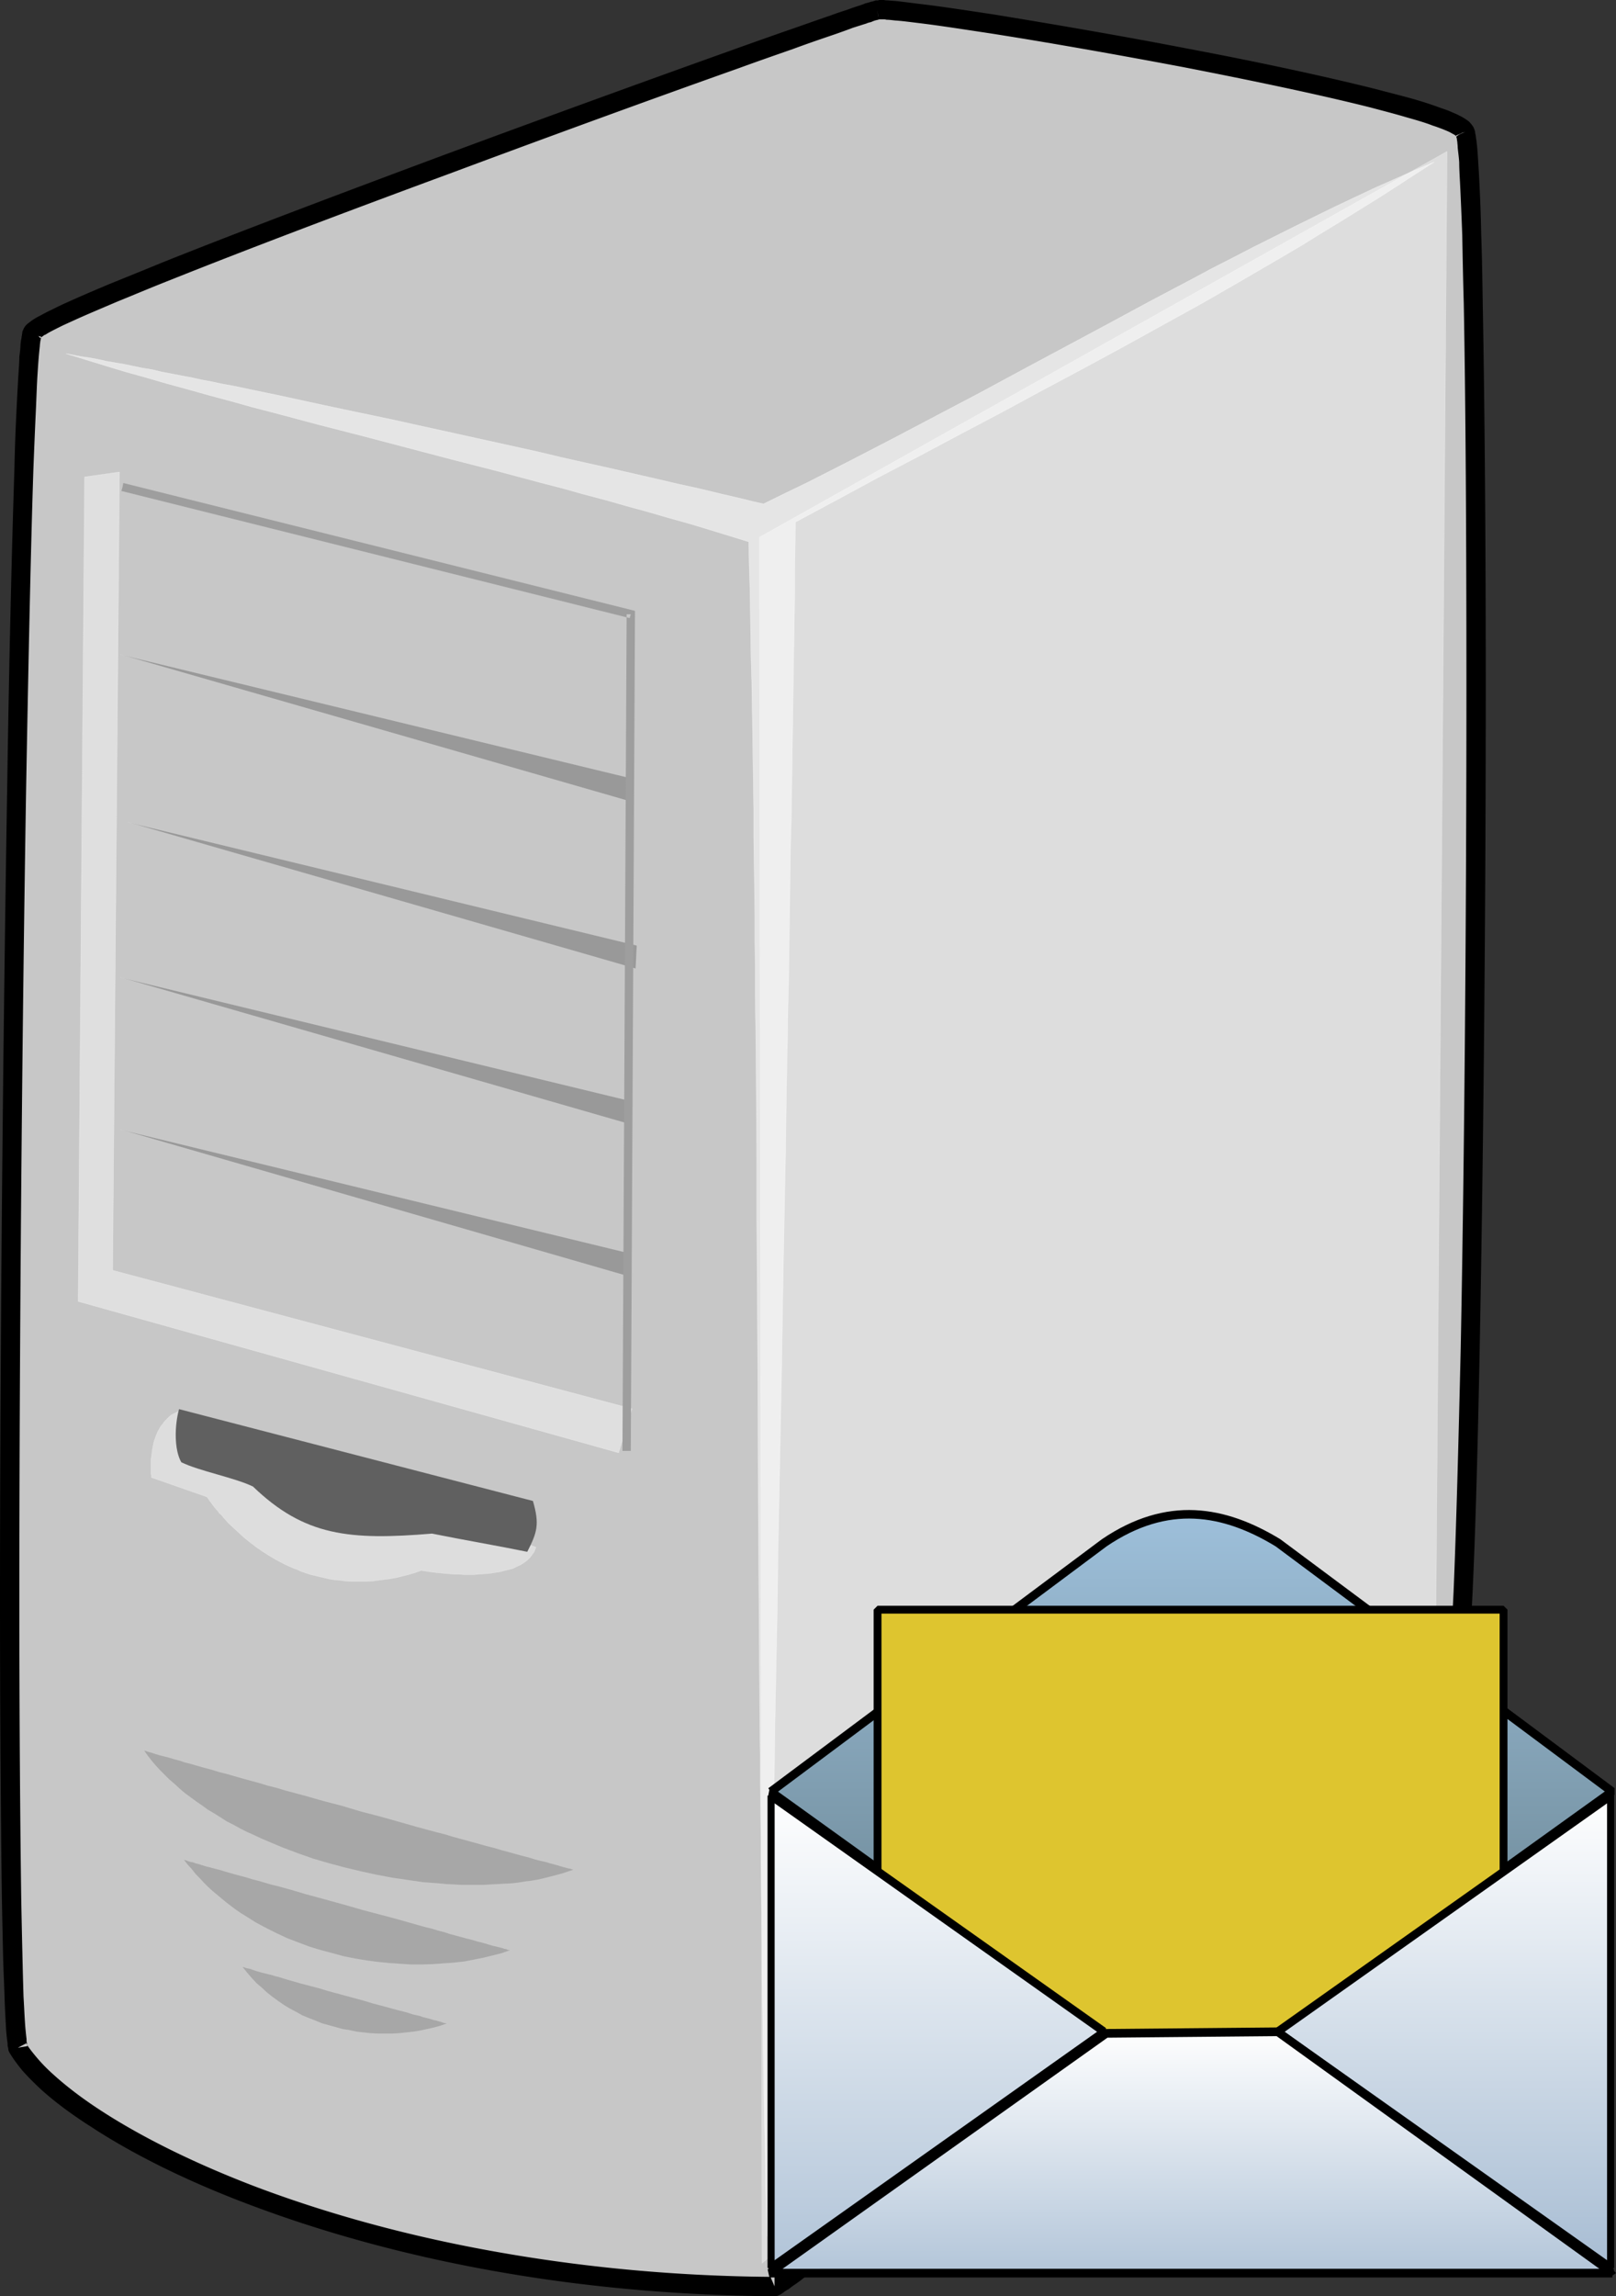
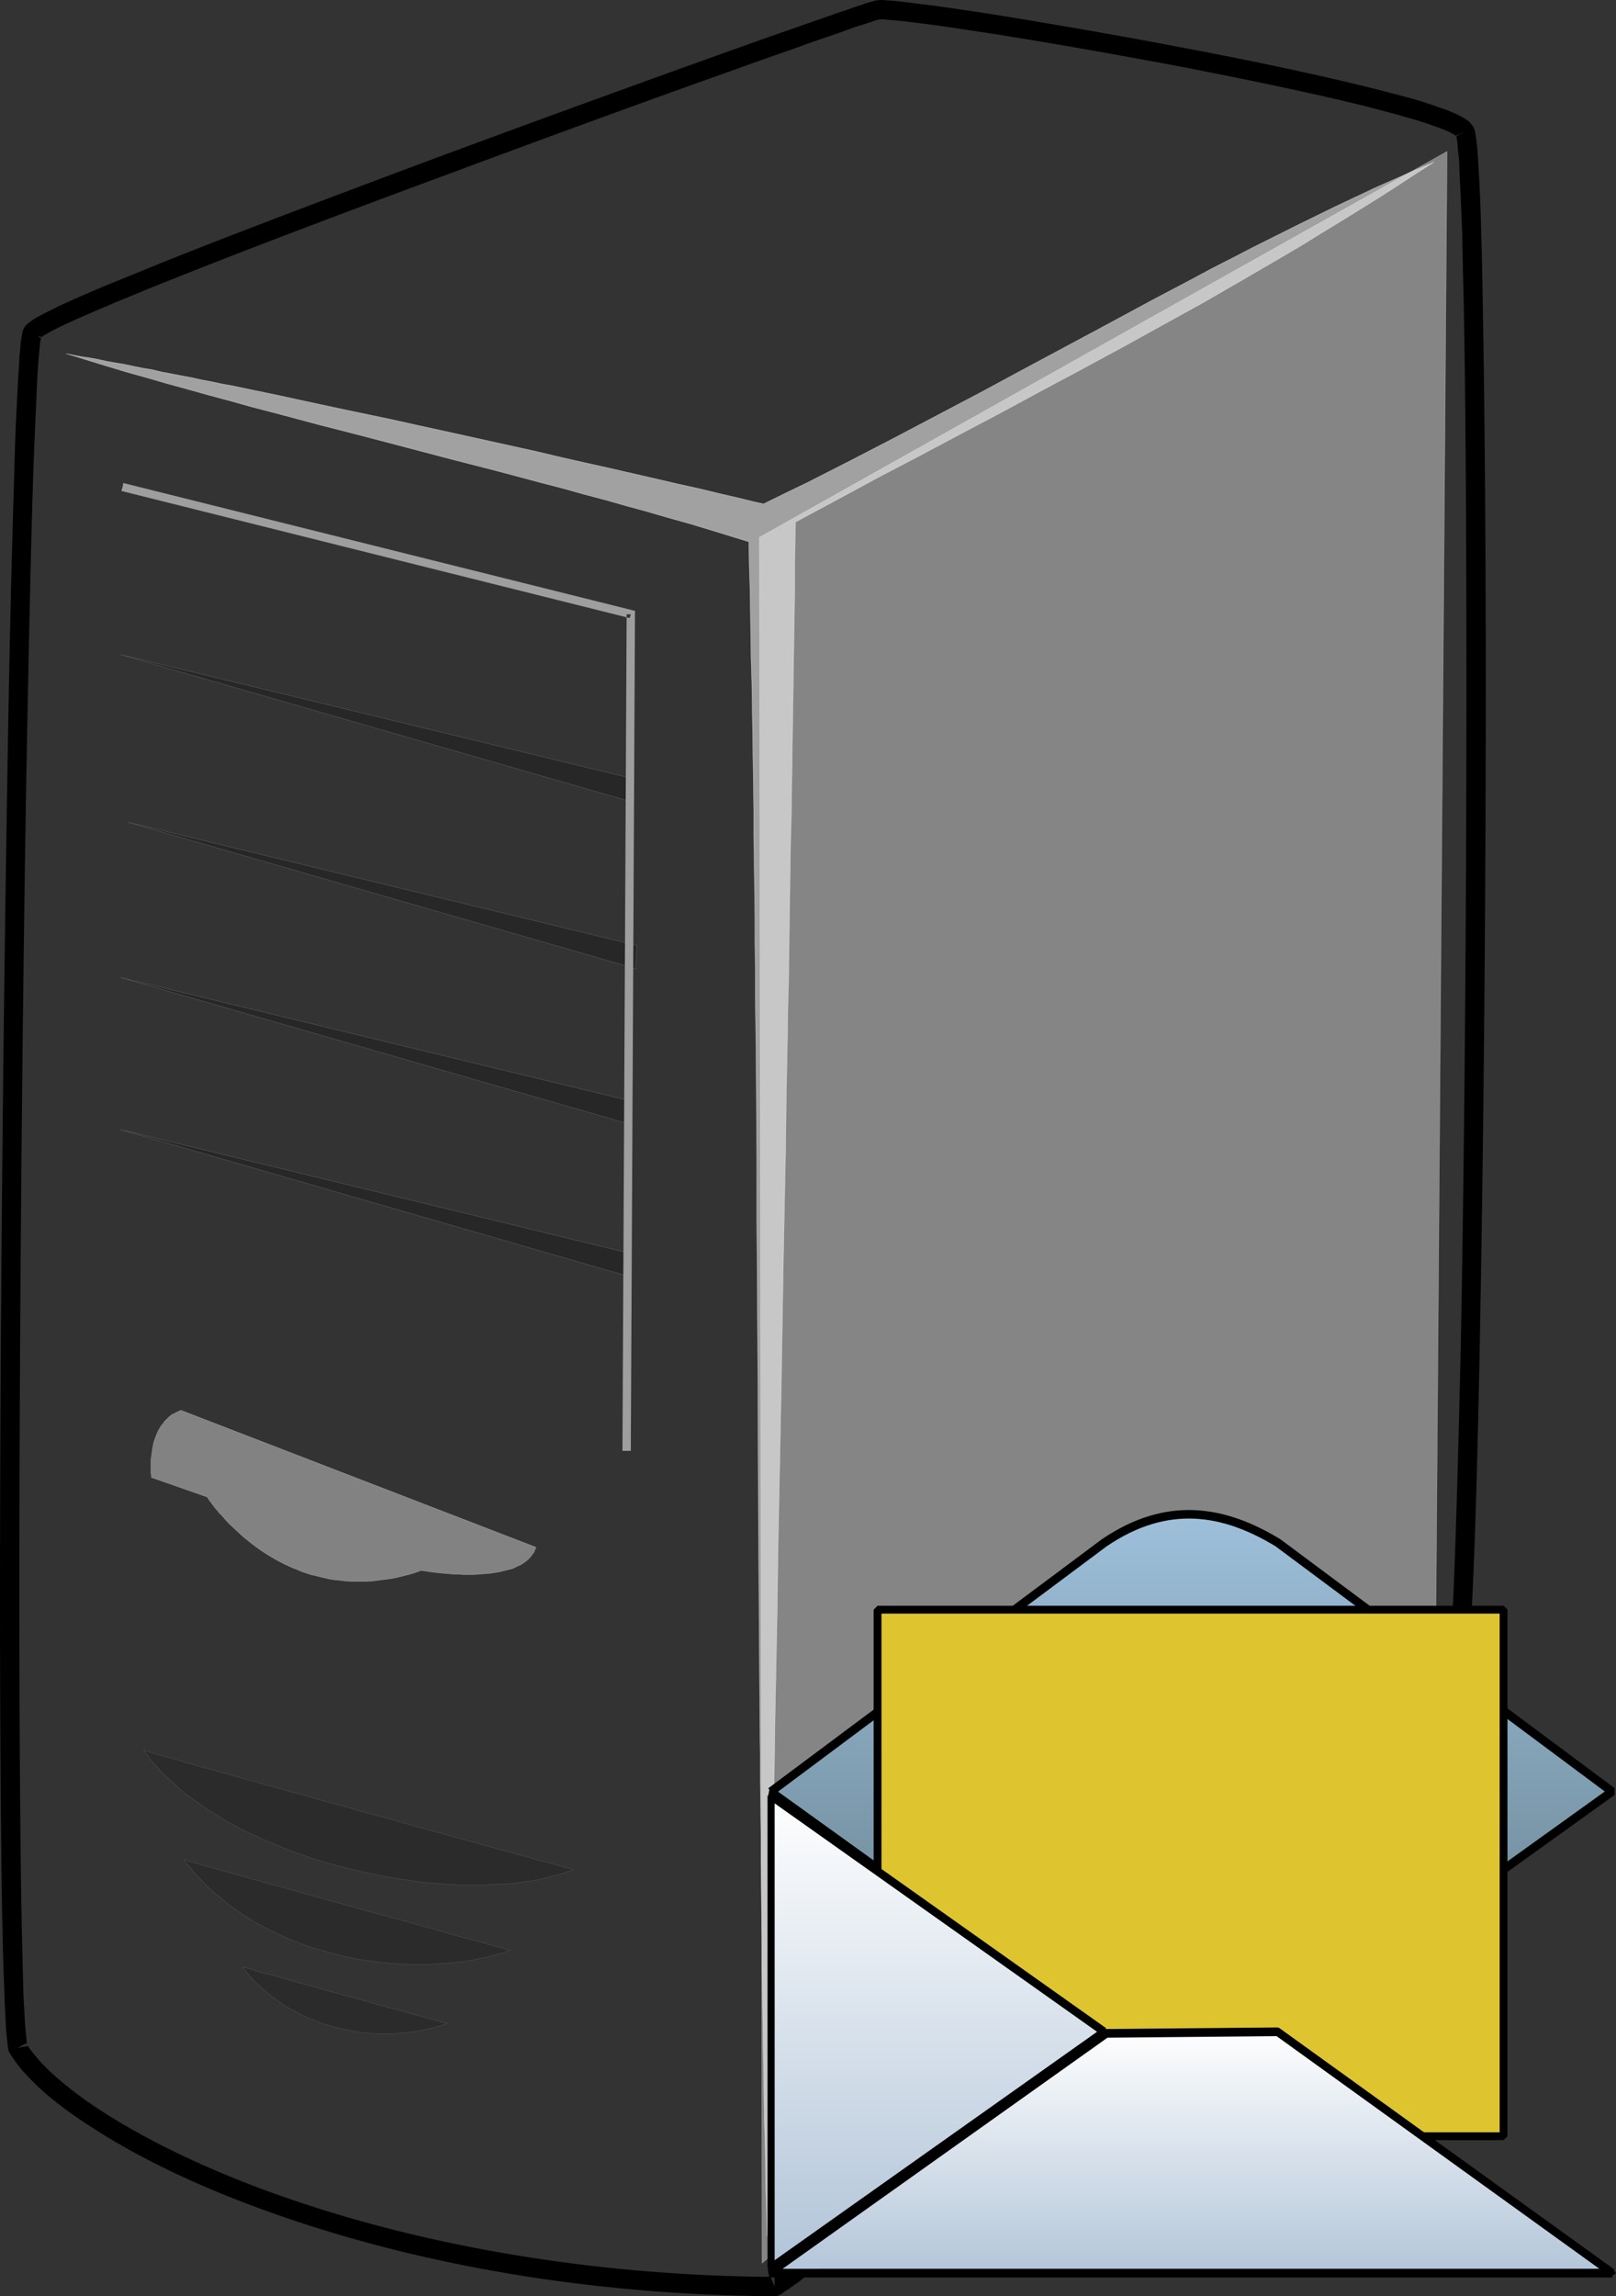
<svg xmlns="http://www.w3.org/2000/svg" xmlns:xlink="http://www.w3.org/1999/xlink" viewBox="0 0 125.691 178.549">
  <rect x="0" y="0" width="125.691" height="178.549" fill="#333333" stroke="none" />
  <defs>
    <linearGradient y2="172.408" x2="-153.119" y1="122.067" x1="-153.119" gradientUnits="userSpaceOnUse" id="f" xlink:href="#a" />
    <linearGradient y2="190.168" x2="-117.381" y1="94.923" x1="-117.381" gradientUnits="userSpaceOnUse" id="e" xlink:href="#a" />
    <linearGradient y2="179.624" x2="-113.96" y1="94.923" x1="-113.96" gradientUnits="userSpaceOnUse" id="d" xlink:href="#a" />
    <linearGradient y2="243.791" x2="-118.399" y1="143.161" x1="-118.399" gradientUnits="userSpaceOnUse" id="c" xlink:href="#b" />
    <linearGradient id="a">
      <stop offset="0" stop-color="#fff" />
      <stop offset="1" stop-color="#7798bb" />
    </linearGradient>
    <linearGradient id="b">
      <stop offset="0" stop-color="#9ec0db" />
      <stop offset="1" stop-color="#405658" />
    </linearGradient>
  </defs>
  <g class="Graphic">
-     <path d="M113.939 10.208c1.475 2.42 1.003 117.863-.915 122.406-1.504 3.6-50.243 44.106-52.78 45.168-32.954-.206-55.17-12.214-58.857-18.557C-.03 151.26 1.18 28.44 2.507 25.874 3.688 23.632 66.028 1.298 68.21.767c1.977-.442 44.047 6.756 45.729 9.44z" fill="#c7c7c7" />
    <path d="M113.29 10.591l.059-.03-.06.06c0-.03-.029-.03-.029-.03v-.059l.207-.088-.06.059-.147.03.148-.03-.06.059-.058.03zm.059-.03l.059-.058.059-.06.147-.058-.147.118.147-.118h.03l-.177.088v.03-.03l-.118.089zm.295-.176h-.03.03-.03l.325-.177-.295.147v.03zm.324-.118l-.324.118v-.03l.324-.088zm.59-.443a1.621 1.621 0 00-.206-.265.795.795 0 00-.236-.207 3.451 3.451 0 00-.59-.354c-.207-.118-.443-.206-.708-.324-.266-.118-.56-.207-.885-.325a28.48 28.48 0 00-2.213-.708c-.856-.236-1.8-.472-2.803-.737-4.012-1.003-9.234-2.125-14.574-3.128-5.34-1.032-10.739-1.947-15.076-2.655-2.153-.324-4.071-.62-5.576-.796-.737-.089-1.386-.177-1.917-.236-.266-.03-.502-.03-.709-.06-.118 0-.206 0-.295-.029h-.265c-.089 0-.148 0-.207.03h-.118c-.059 0-.088 0-.118.029-.059 0-.118.03-.206.059a.912.912 0 00-.236.059c-.089.03-.207.059-.325.089-.118.059-.236.088-.383.147-.295.089-.65.207-1.033.354-.383.118-.826.266-1.298.443-.973.324-2.095.737-3.393 1.18-1.268.442-2.684.944-4.248 1.504a2175.826 2175.826 0 00-22.215 8.084c-7.996 2.98-15.99 5.99-22.039 8.408-1.505.62-2.891 1.18-4.13 1.682-1.269.531-2.36 1.003-3.275 1.416-.472.207-.885.413-1.24.59-.383.177-.707.354-.973.502-.147.059-.265.147-.383.206-.118.089-.236.148-.295.207-.118.088-.207.147-.266.206-.147.118-.206.236-.265.325-.03.059-.06.147-.118.265 0 .089-.03.177-.03.266-.03.088-.03.206-.059.324-.03.118-.03.236-.059.384 0 .265-.03.59-.088.944 0 .383-.03.796-.06 1.239-.058.915-.117 2.036-.176 3.275a151.238 151.238 0 00-.148 4.248C.915 42.75.708 51.335.561 61.1.236 80.63 0 104.823 0 124.353c0 9.087.059 17.2.148 23.337.029 1.534.059 2.95.088 4.219.03 1.268.089 2.419.118 3.392.03 1.004.089 1.83.118 2.508.03.354.059.65.089.885.03.148.03.266.03.384.029.088.058.206.058.295l.03.118.059.118c.265.442.59.885.973 1.357.413.472.885.944 1.416 1.446 1.033.944 2.36 1.947 3.983 2.98 3.157 2.065 7.346 4.189 12.48 6.106 5.104 1.918 11.122 3.659 17.937 4.927 6.815 1.269 14.427 2.065 22.688 2.124h.177l.147-.059.236-.118c.06-.059.148-.088.236-.177.089-.059.177-.118.295-.177l.354-.265c.266-.177.56-.384.885-.65.325-.235.679-.5 1.092-.825.797-.59 1.711-1.328 2.744-2.154 1.032-.826 2.183-1.74 3.422-2.744 4.986-4.012 11.359-9.293 17.702-14.662 6.343-5.34 12.686-10.798 17.495-15.106 1.21-1.091 2.33-2.094 3.333-3.038a80.857 80.857 0 002.626-2.479c.384-.383.708-.708 1.003-1.032.325-.325.59-.59.826-.856.236-.265.413-.501.56-.678.09-.118.148-.236.207-.295.06-.118.118-.236.177-.325 0-.059.03-.147.06-.236.029-.088.058-.148.088-.266.03-.177.059-.383.088-.649a5.54 5.54 0 00.118-.826c.03-.324.06-.649.089-1.032.059-.738.118-1.623.206-2.626.03-1.003.089-2.124.148-3.334.236-4.897.413-11.535.56-19.117.296-15.224.473-34.341.473-51.423 0-11.477-.089-22.039-.236-29.857-.03-1.947-.06-3.747-.119-5.34-.029-1.564-.088-2.95-.147-4.1-.03-.59-.059-1.122-.089-1.564-.029-.472-.059-.885-.088-1.21-.03-.177-.03-.325-.059-.472-.03-.148-.03-.295-.059-.384-.03-.118-.03-.236-.059-.324-.03-.06-.03-.118-.06-.148a.48.48 0 00-.088-.177zm-1.091.62l.354-.354-.354.354zm-.177.265c.03.089.03.207.059.325 0 .118.03.265.03.442.029.325.088.709.117 1.151 0 .443.03.974.06 1.534.058 1.15.117 2.537.176 4.101.03 1.564.06 3.363.118 5.31.148 7.79.207 18.351.207 29.828 0 17.052-.148 36.2-.443 51.393-.177 7.582-.354 14.19-.56 19.059a296.04 296.04 0 01-.177 3.334 139.95 139.95 0 01-.177 2.596c-.03.354-.06.708-.118 1.003 0 .295-.06.53-.089.767-.03.206-.059.413-.088.531 0 .088-.03.118-.03.177 0 .03-.03.059-.03.059 0 .03-.029.059-.058.118a.918.918 0 00-.118.177c-.148.177-.295.384-.502.62-.206.206-.472.501-.767.796l-1.003 1.003c-.738.708-1.593 1.534-2.596 2.449-.974.915-2.095 1.947-3.304 3.01-4.81 4.307-11.123 9.735-17.466 15.104-6.343 5.34-12.716 10.621-17.643 14.604-1.239 1.003-2.39 1.918-3.422 2.744-1.032.826-1.947 1.534-2.744 2.154-.383.295-.767.59-1.091.826-.295.236-.59.442-.826.62-.118.088-.236.176-.354.235-.089.06-.177.118-.236.177-.06.03-.118.06-.148.089-8.142-.06-15.577-.856-22.274-2.095-6.727-1.239-12.657-2.95-17.702-4.838-4.986-1.888-9.087-3.954-12.184-5.96-1.505-.973-2.774-1.947-3.777-2.862a12.92 12.92 0 01-1.268-1.298c-.295-.354-.56-.678-.767-1.003v-.118c-.03-.088-.03-.206-.03-.324-.03-.236-.059-.531-.088-.826-.06-.679-.089-1.505-.148-2.479-.03-.973-.059-2.094-.088-3.392-.03-1.24-.06-2.656-.089-4.19-.088-6.136-.147-14.22-.147-23.307 0-19.53.206-43.693.53-63.224.178-9.736.355-18.35.561-24.605.06-1.563.118-2.98.177-4.248.06-1.24.089-2.33.148-3.216.03-.472.059-.885.088-1.24.03-.353.06-.648.089-.914 0-.118.03-.236.03-.324.029-.118.029-.177.058-.266v-.059c0-.03.03-.03.06-.059.058-.03.117-.088.206-.147.118-.03.206-.118.324-.177.266-.148.56-.295.915-.472.354-.177.767-.354 1.21-.56.914-.414 1.976-.856 3.215-1.387 1.24-.502 2.626-1.092 4.13-1.682 6.049-2.42 14.014-5.429 22.01-8.379 7.995-2.98 16.02-5.9 22.185-8.084 1.535-.56 2.98-1.062 4.249-1.504 1.268-.472 2.42-.856 3.363-1.18.502-.177.915-.325 1.298-.472.384-.118.738-.236 1.033-.325.118-.059.265-.088.383-.118.118-.059.207-.088.295-.118.089-.03.148-.03.236-.059l.089-.03-.06-.235.03.236h.354c.06 0 .148 0 .236.03.207 0 .414.029.679.058.502.03 1.15.118 1.888.207 1.475.177 3.363.472 5.517.796 4.337.679 9.707 1.623 15.017 2.626 5.31 1.033 10.532 2.124 14.515 3.127 1.003.266 1.918.502 2.714.738.827.236 1.564.442 2.154.678.295.089.59.207.826.295.207.089.443.177.59.266.148.088.295.147.384.236.088.088.03 0 .03.03 0 .029.029.088.029.117zM60.008 177.074c.03 0 .03-.03.06-.03h.176v.414l-.236-.384.236.384v.324l-.295-.678s.03-.03.06-.03zM2.036 158.871c.03.03.03.089.059.118.03.03.03.089.03.118l-.738.118.62-.324.029-.03-.03.03.03-.03h.059-.06zM3.186 26.17v.088c-.03 0-.03.03-.059.03l-.147-.177-.502-.118.502.118-.06-.03.119.06.147.029zm-.206-.06l.059.03-.06-.03zm-.472-.235l.413.206-.413-.206zm.413.206l-.295-.324.295.324zM68.328 1.27l-.06-.502.06.502zM68.21.767l.118.502v.03L68.21.766z" />
    <path d="M111.55 12.598l-1.535.649-1.534.678-1.534.679-1.564.737-1.563.738-1.564.767-1.564.767-1.593.797-1.593.796-1.593.826-1.623.826-1.593.856-1.623.855-1.622.856-3.275 1.77-3.304 1.77-3.305 1.77-3.333 1.8-3.364 1.77-3.363 1.77-3.363 1.741-1.682.856-1.682.855-1.71.826-1.682.826-.797-.177-.826-.206-1.652-.384L54.403 38l-1.74-.383-1.771-.413-1.8-.413-1.8-.413-1.858-.413-1.83-.413-1.858-.443L38 34.282l-3.747-.826-1.888-.413-1.858-.413-1.83-.384-1.829-.383-1.8-.384-1.77-.383-1.77-.384-1.71-.354-1.682-.354-.826-.147-.827-.177-.796-.148-.797-.177-.796-.147-.767-.148-.767-.147-.738-.178-.738-.118-.708-.147-.708-.148-.708-.118-.678-.118-.65-.147-.648-.118-.62-.089-.62-.118-.59-.118 1.535.472 1.534.472 1.563.473 1.593.442 1.623.472 1.623.443 1.681.472 1.653.442 1.681.472 1.711.443 3.423.914 3.451.885 3.482.915 3.481.915 3.452.885 3.422.914 1.711.443 1.682.472 1.682.442 1.652.472 1.622.443 1.623.472 1.593.443 1.564.472 1.534.472 1.534.472.03 1.77.059 1.8.03 1.8.029 1.858.03 1.888.058 1.888.03 1.918.03 1.947.029 1.977.03 1.976.029 2.006v2.036l.03 2.036.029 2.065.03 2.065v2.095l.029 2.095v2.124l.03 2.124.029 2.154.03 4.307.029 4.337v4.396l.03 4.396.058 8.82.03 8.852.03 4.396.029 4.366.03 4.337.029 4.307.03 2.154v2.124l.029 2.124.03 2.095v2.095l.029 2.094.03 2.036.029 2.065v2.006l.03 2.006.029 1.977.03 1.977.029 1.947.03 1.918.029 1.917.059 1.859.03 1.859.029 1.829.059 1.8.03 1.77.029-1.8.03-1.8v-1.858l.029-1.859.03-1.888.029-1.918.03-1.947.029-1.977.03-1.976.029-2.007.03-2.035.058-2.036.03-2.065.03-2.095.029-2.094.03-2.125.029-2.124.059-2.154.03-2.153.029-2.154.088-4.366.089-4.396.059-4.455.088-4.455.177-8.94.148-8.938.088-4.455.089-4.426.059-4.396.088-4.396.03-2.153.059-2.154.03-2.154.029-2.124.03-2.094.029-2.125.03-2.065.058-2.065.03-2.065.03-2.006.029-2.007.03-2.006.029-1.947.03-1.947.029-1.918.03-1.888.029-1.888v-1.83l.03-1.828.029-1.77 3.245-1.741 3.216-1.74 3.216-1.682 3.215-1.712 3.187-1.681 3.157-1.711 3.156-1.682 3.157-1.711 3.098-1.711 3.098-1.711 3.068-1.77 3.039-1.77 1.504-.886 1.475-.914 1.505-.915 1.475-.915 1.475-.914 1.475-.944 1.446-.944 1.475-.944z" fill="#fff" fill-opacity=".541" stroke="#fff" stroke-opacity=".541" stroke-width=".029" />
    <path d="M111.55 12.598c-16.198 6.844-34.106 17.878-52.161 26.581-17.112-4.071-41.805-9.5-54.256-11.683 16.02 4.986 37.085 9.648 53.105 14.634.944 37.497.472 94.29 1.416 131.788.472-37.823 1.74-95.53 2.213-133.322 17.288-9.353 34.252-17.732 49.682-27.998z" fill="none" />
    <path d="M11.181 136.095l.295.413.296.384.324.383.354.384.354.354.354.354.413.354.384.354.413.354.442.325.443.324.472.325.442.324.502.295.472.295.502.325.53.265.532.295.53.266.532.236.56.265.56.236.561.236.56.236 1.181.443 1.18.413 1.21.354 1.21.325 1.238.295 1.21.265 1.24.236 1.209.177 1.21.177 1.209.089.62.059.59.03.56.029h1.74l.561-.03.56-.03.532-.029.56-.03.502-.058.531-.089.502-.059.501-.088.502-.118.472-.118.442-.118.443-.118.442-.148.443-.147-.06-.03h-.029l-.147-.059-.177-.03-.207-.058-.236-.06-.295-.088-.295-.088-.354-.089-.383-.118-.413-.088-.443-.118-.472-.148-.472-.118-.531-.147-.531-.148-.56-.148-.59-.177-.59-.147-.62-.177-.65-.177-.648-.177-.65-.177-.678-.207-.708-.177-1.416-.383-1.446-.413-1.475-.413-1.475-.384-1.475-.442-1.475-.384-1.446-.413-1.446-.383-.678-.207-.708-.177-.679-.206-.649-.177-.649-.178-.62-.177-.619-.177-.59-.147-.56-.177-.561-.148-.531-.147-.502-.148-.472-.118-.442-.147-.443-.118-.383-.118-.354-.089-.354-.088-.295-.089-.266-.088-.206-.06-.207-.058-.148-.06h-.059l-.059-.029z" fill-opacity=".161" stroke="#fff" stroke-opacity=".161" stroke-width=".029" />
    <path d="M11.181 136.095c5.93 8.527 24.576 12.716 33.427 9.294-1.564-.413-31.45-8.645-33.427-9.294z" fill="none" />
    <path d="M41.687 120.311l-27.614-10.65-.266.118-.236.118-.236.118-.177.148-.177.177-.177.177-.147.206-.148.177-.118.207-.118.206-.088.207-.089.236-.088.236-.06.206-.088.443-.059.442-.059.413v1.092l.03.118v.177l4.307 1.505.03.03.029.029.03.03.029.058.059.06.03.088.088.088.059.089.088.118.089.118.088.118.118.147.118.118.118.177.148.118.295.354.295.325.384.354.383.354.413.383.443.354.501.384.502.354.56.354.56.325.62.324.65.295.324.118.325.148.354.118.354.118.383.088.354.089.384.088.383.089.384.059.383.03.413.058.413.03h1.298l.443-.03.443-.059.442-.059.472-.059.472-.088.472-.118.472-.118.502-.148.501-.177h.03l.059.03h.088l.177.03.177.029.207.03.236.029.265.03.295.029.325.03.354.029.354.03h.354l.384.029h.767l.413-.03.383-.03.413-.029.384-.059.383-.059.354-.088.354-.089.354-.088.295-.148.325-.147.266-.177.236-.177.236-.236.088-.119.089-.118.088-.118.06-.118.058-.147.06-.148z" fill="#fff" fill-opacity=".388" stroke="#fff" stroke-opacity=".388" stroke-width=".029" />
-     <path d="M41.687 120.311l-27.614-10.65c-2.862 1.003-2.301 5.222-2.301 5.222l4.307 1.505s6.018 9.41 16.698 5.723c10.68-3.688 7.937 1.416 8.91-1.8z" fill="none" />
-     <path d="M41.451 116.712c-9.175-2.39-18.35-4.75-27.526-7.14-.354 1.299-.383 3.157.177 4.13 1.387.68 4.19 1.21 5.576 1.889 4.013 3.865 7.523 4.19 13.925 3.658 2.479.502 4.957.915 7.406 1.416.767-1.504.973-2.124.442-3.953z" fill="#606060" />
    <path d="M41.451 116.712c-9.175-2.39-18.35-4.75-27.526-7.14-.354 1.299-.383 3.157.177 4.13 1.387.68 4.19 1.21 5.576 1.889 4.013 3.865 7.523 4.19 13.925 3.658 2.479.502 4.957.915 7.406 1.416.767-1.504.973-2.124.442-3.953z" fill="none" />
    <path d="M112.552 11.772L59.064 41.776l.207 134.207 52.367-44.077.914-120.134z" fill="#fff" fill-opacity=".4" stroke="#fff" stroke-opacity=".4" stroke-width=".029" />
    <path d="M112.552 11.772L59.064 41.776l.207 134.207 52.367-44.077.914-120.134z" fill="none" />
    <path d="M14.28 144.592l.294.384.325.354.295.383.324.325.325.354.324.324.354.325.354.295.354.295.355.295.383.295.354.265.384.266.383.236.797.501.826.443.826.413.826.384.856.324.855.325.885.265.885.236.856.236.885.177.885.148.885.118.885.088.885.06.856.058h.855l.856-.03.796-.058.827-.06.796-.088.767-.147.738-.148.708-.177.708-.177.649-.236-.06-.03h-.117l-.118-.058-.148-.03-.177-.059-.236-.059-.236-.059-.265-.059-.295-.088-.295-.089-.325-.088-.354-.089-.383-.118-.384-.088-.413-.118-.442-.118-.443-.118-.443-.148-.472-.118-.472-.147-.501-.118-.531-.148-1.033-.295-1.062-.295-1.121-.295-1.121-.295-1.121-.325-2.242-.62-1.092-.294-1.092-.325-1.062-.295-.501-.118-.502-.147-.501-.148-.472-.118-.472-.147-.443-.118-.442-.118-.413-.118-.413-.118-.384-.118-.354-.089-.325-.088-.354-.089-.295-.088-.265-.089-.236-.059-.236-.088-.207-.03-.177-.059-.147-.059-.118-.03-.089-.029z" fill-opacity=".161" stroke="#fff" stroke-opacity=".161" stroke-width=".029" />
    <path d="M14.28 144.592c6.165 8.143 18.497 9.53 25.4 7.051-1.15-.295-23.896-6.55-25.4-7.051z" fill="none" />
    <path d="M18.852 152.941l.354.443.354.413.384.413.413.354.413.383.413.325.442.324.472.325.443.266.501.265.473.266.501.206.531.207.502.206.53.148.532.147.53.148.561.088.531.118.561.06.531.058.56.03h1.122l.53-.03.561-.059.531-.059.56-.088.532-.118.53-.118.532-.148.502-.177h-.03l-.059-.03h-.088l-.119-.029-.088-.03-.148-.058-.147-.03-.177-.059-.177-.03-.177-.058-.207-.06-.236-.058-.236-.06-.236-.088-.265-.059-.266-.059-.56-.177-.59-.147-.65-.177-.648-.177-.679-.177-.679-.207-1.416-.384-1.416-.383-.678-.207-.679-.177-.678-.177-.62-.177-.62-.177-.56-.177-.266-.059-.265-.088-.266-.06-.236-.058-.236-.06-.206-.058-.207-.06-.177-.058-.177-.06-.147-.058-.148-.03-.147-.03-.089-.029-.088-.03-.089-.029h-.059z" fill-opacity=".161" stroke="#fff" stroke-opacity=".161" stroke-width=".029" />
    <path d="M18.852 152.941c3.57 4.81 10.474 6.284 15.932 4.396-.738-.177-14.958-4.1-15.932-4.396z" fill="none" />
-     <path d="M9.293 36.701l-2.714.384-.501 64.109 42.04 11.771 1.033-3.422L8.762 98.775 9.293 36.7z" fill="#fcfcfc" fill-opacity=".439" stroke="#fff" stroke-opacity=".439" stroke-width=".029" />
    <path d="M9.293 36.701l-2.714.384-.501 64.109 42.04 11.771 1.033-3.422L8.762 98.775 9.293 36.7z" fill="none" />
    <path d="M48.945 60.48l-.06 1.8L9.353 50.892l39.593 9.588zM49.535 73.52l-.089 1.8L9.942 63.932l39.593 9.588zM48.945 85.587l-.06 1.8L9.353 75.999l39.593 9.588zM48.945 97.447l-.06 1.8L9.353 87.829l39.593 9.618z" fill-opacity=".231" stroke="#fff" stroke-opacity=".231" stroke-width=".029" />
    <path d="M9.44 38.176l39.298 9.825-.324 64.817h.649l.324-65.053v-.266l-.236-.059-39.563-9.883-.059.324-.088.295zm39.534 9.884l-.236-.06v-.235h.325l-.089.295z" fill="#9e9e9e" />
  </g>
  <g stroke="#000" stroke-linejoin="bevel">
    <path d="M-167.74 176.196L-128.62 147c7.419-5.03 14.059-3.832 20.37 0l39.194 29.179-39.203 28.15h-20.366l-39.116-28.133z" fill="url(#c)" stroke-linecap="round" transform="matrix(.663 0 0 .663 171.166 22.5)" />
    <path fill="#dec52f" stroke-width=".61" d="M68.255 125.164h48.69v40.943h-48.69z" />
-     <path d="M-93.874 149.662l-47.014-27.144 47.014-27.143z" transform="matrix(.551 0 0 .676 176.996 75.165)" fill="url(#d)" stroke-linecap="round" />
    <path transform="matrix(-.551 0 0 .676 8.25 75.165)" d="M-93.874 149.662l-47.014-27.144 47.014-27.143z" fill="url(#e)" stroke-linecap="round" />
    <path transform="matrix(.551 0 0 .676 176.996 75.165)" d="M-93.623 150.276l-47.265-27.758-24.147.18-47.58 27.58 118.992-.003z" fill="url(#f)" />
  </g>
</svg>